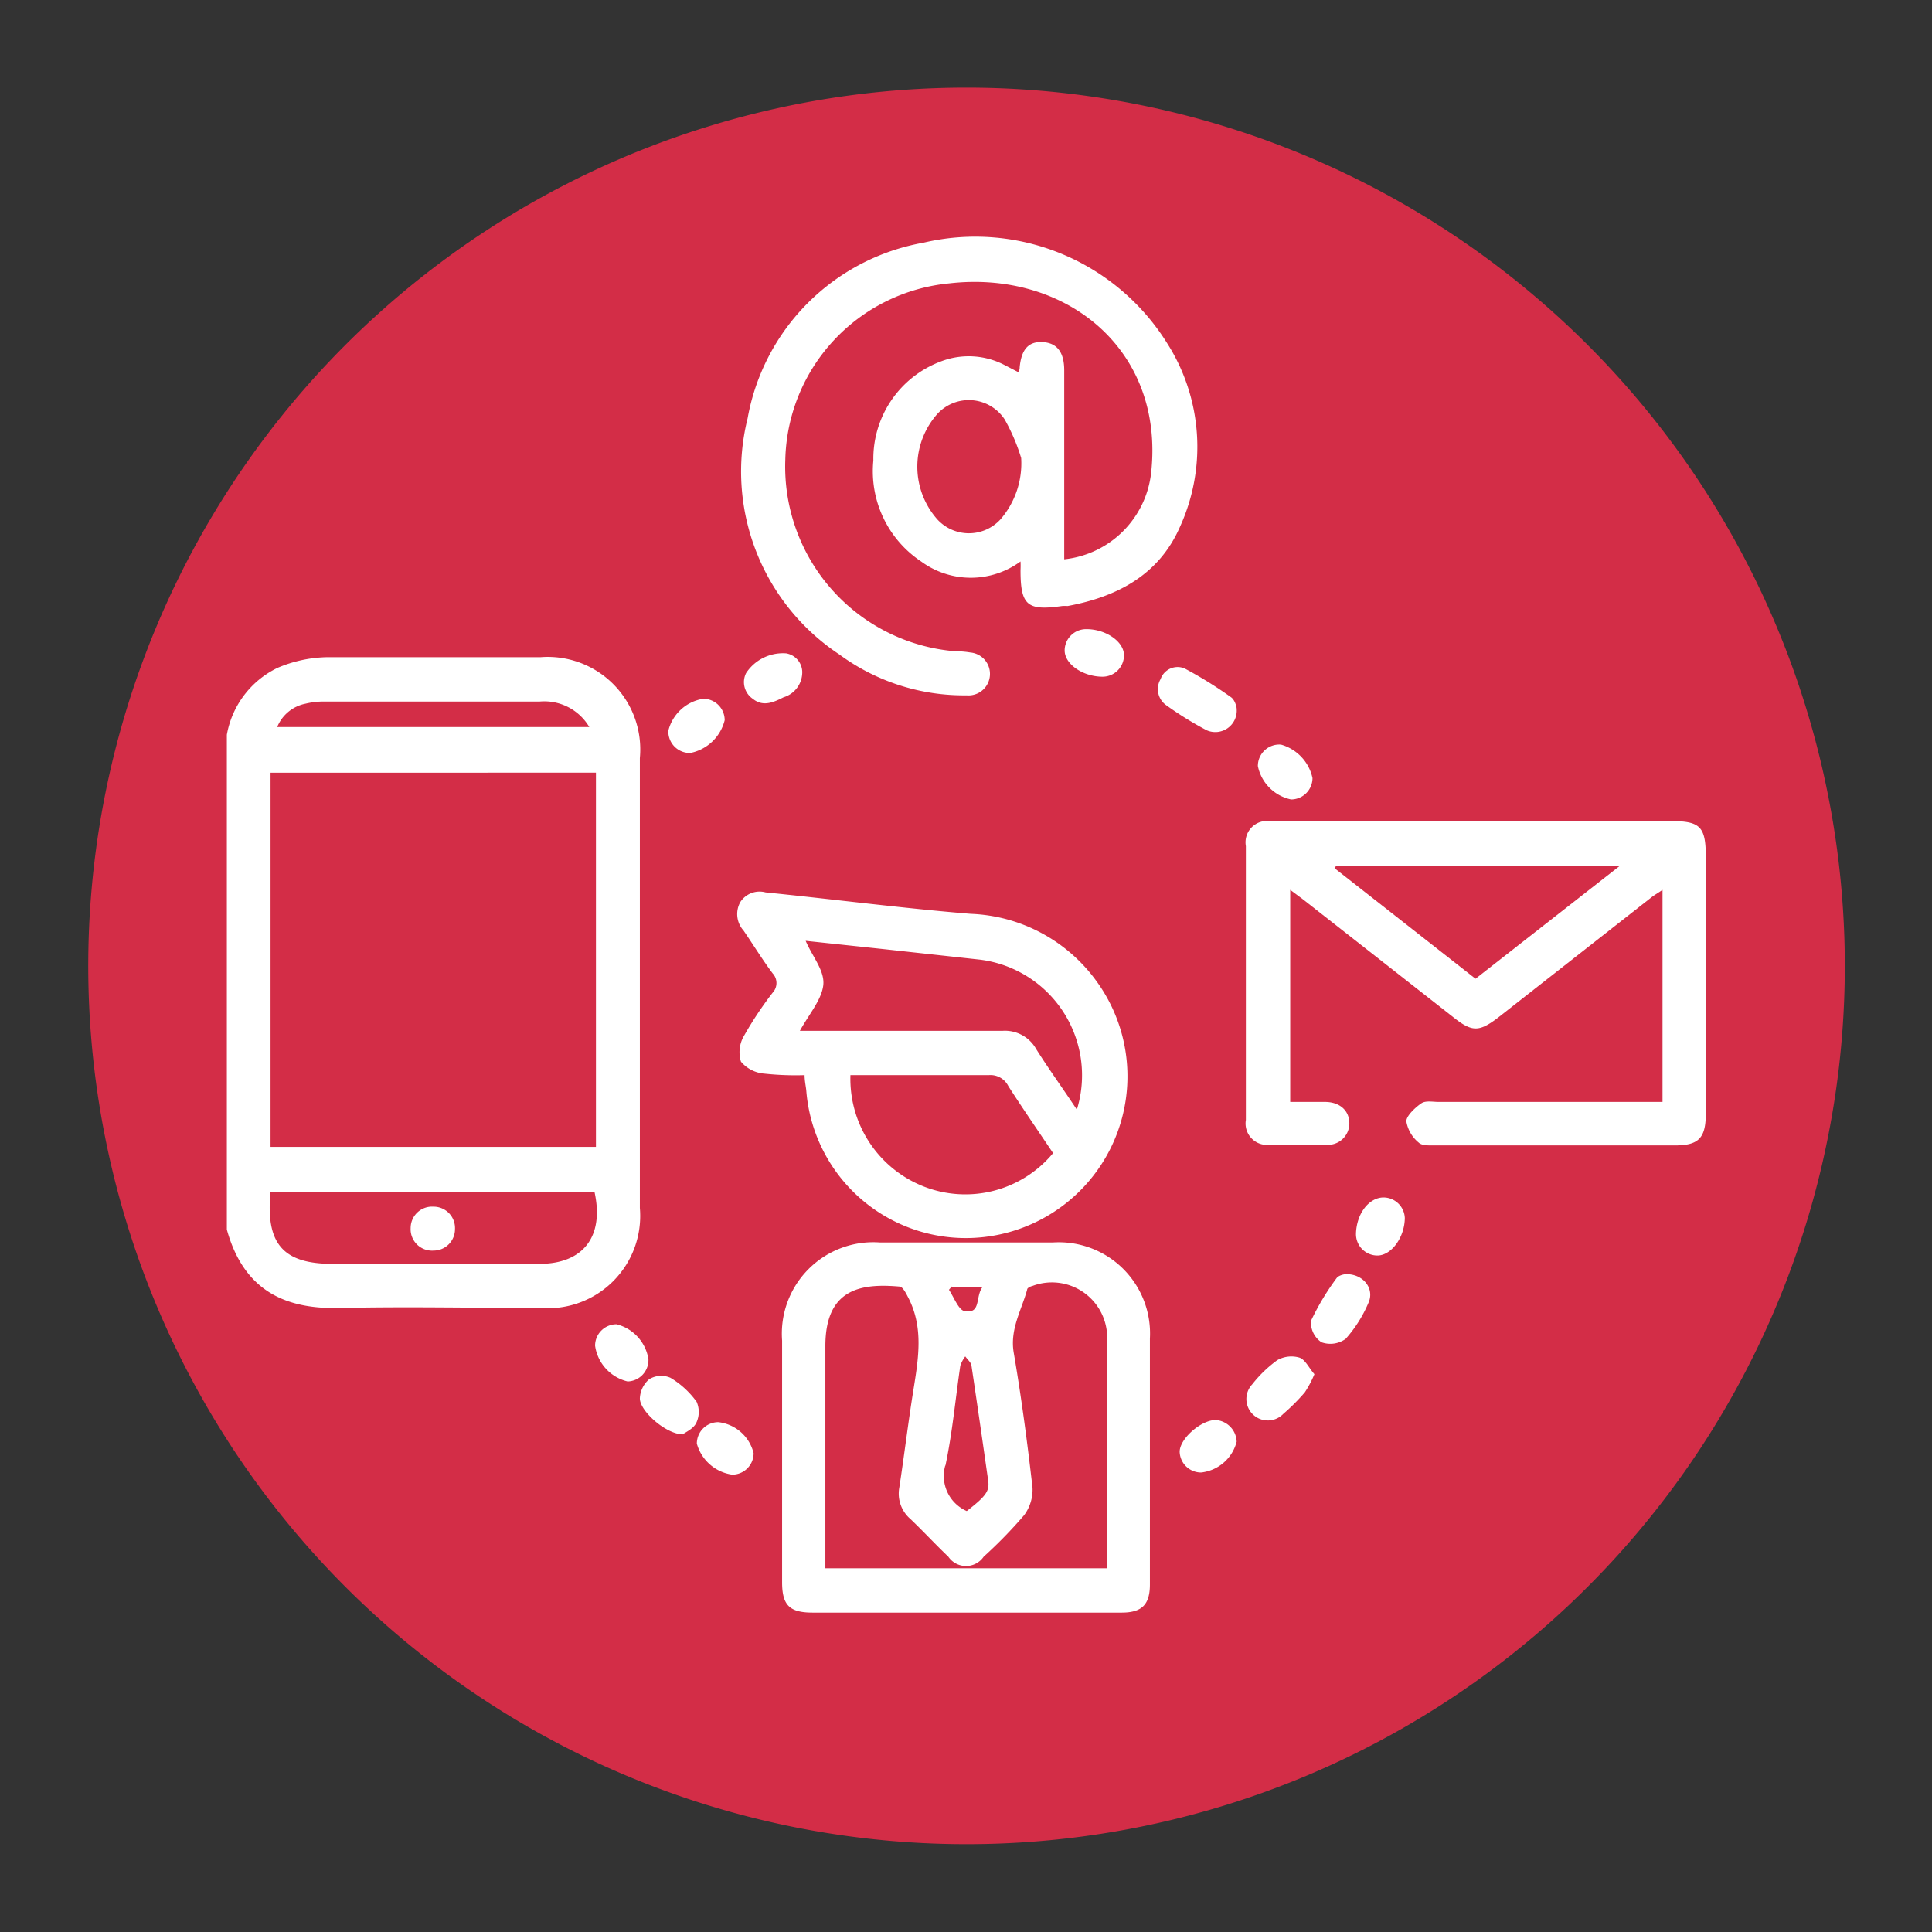
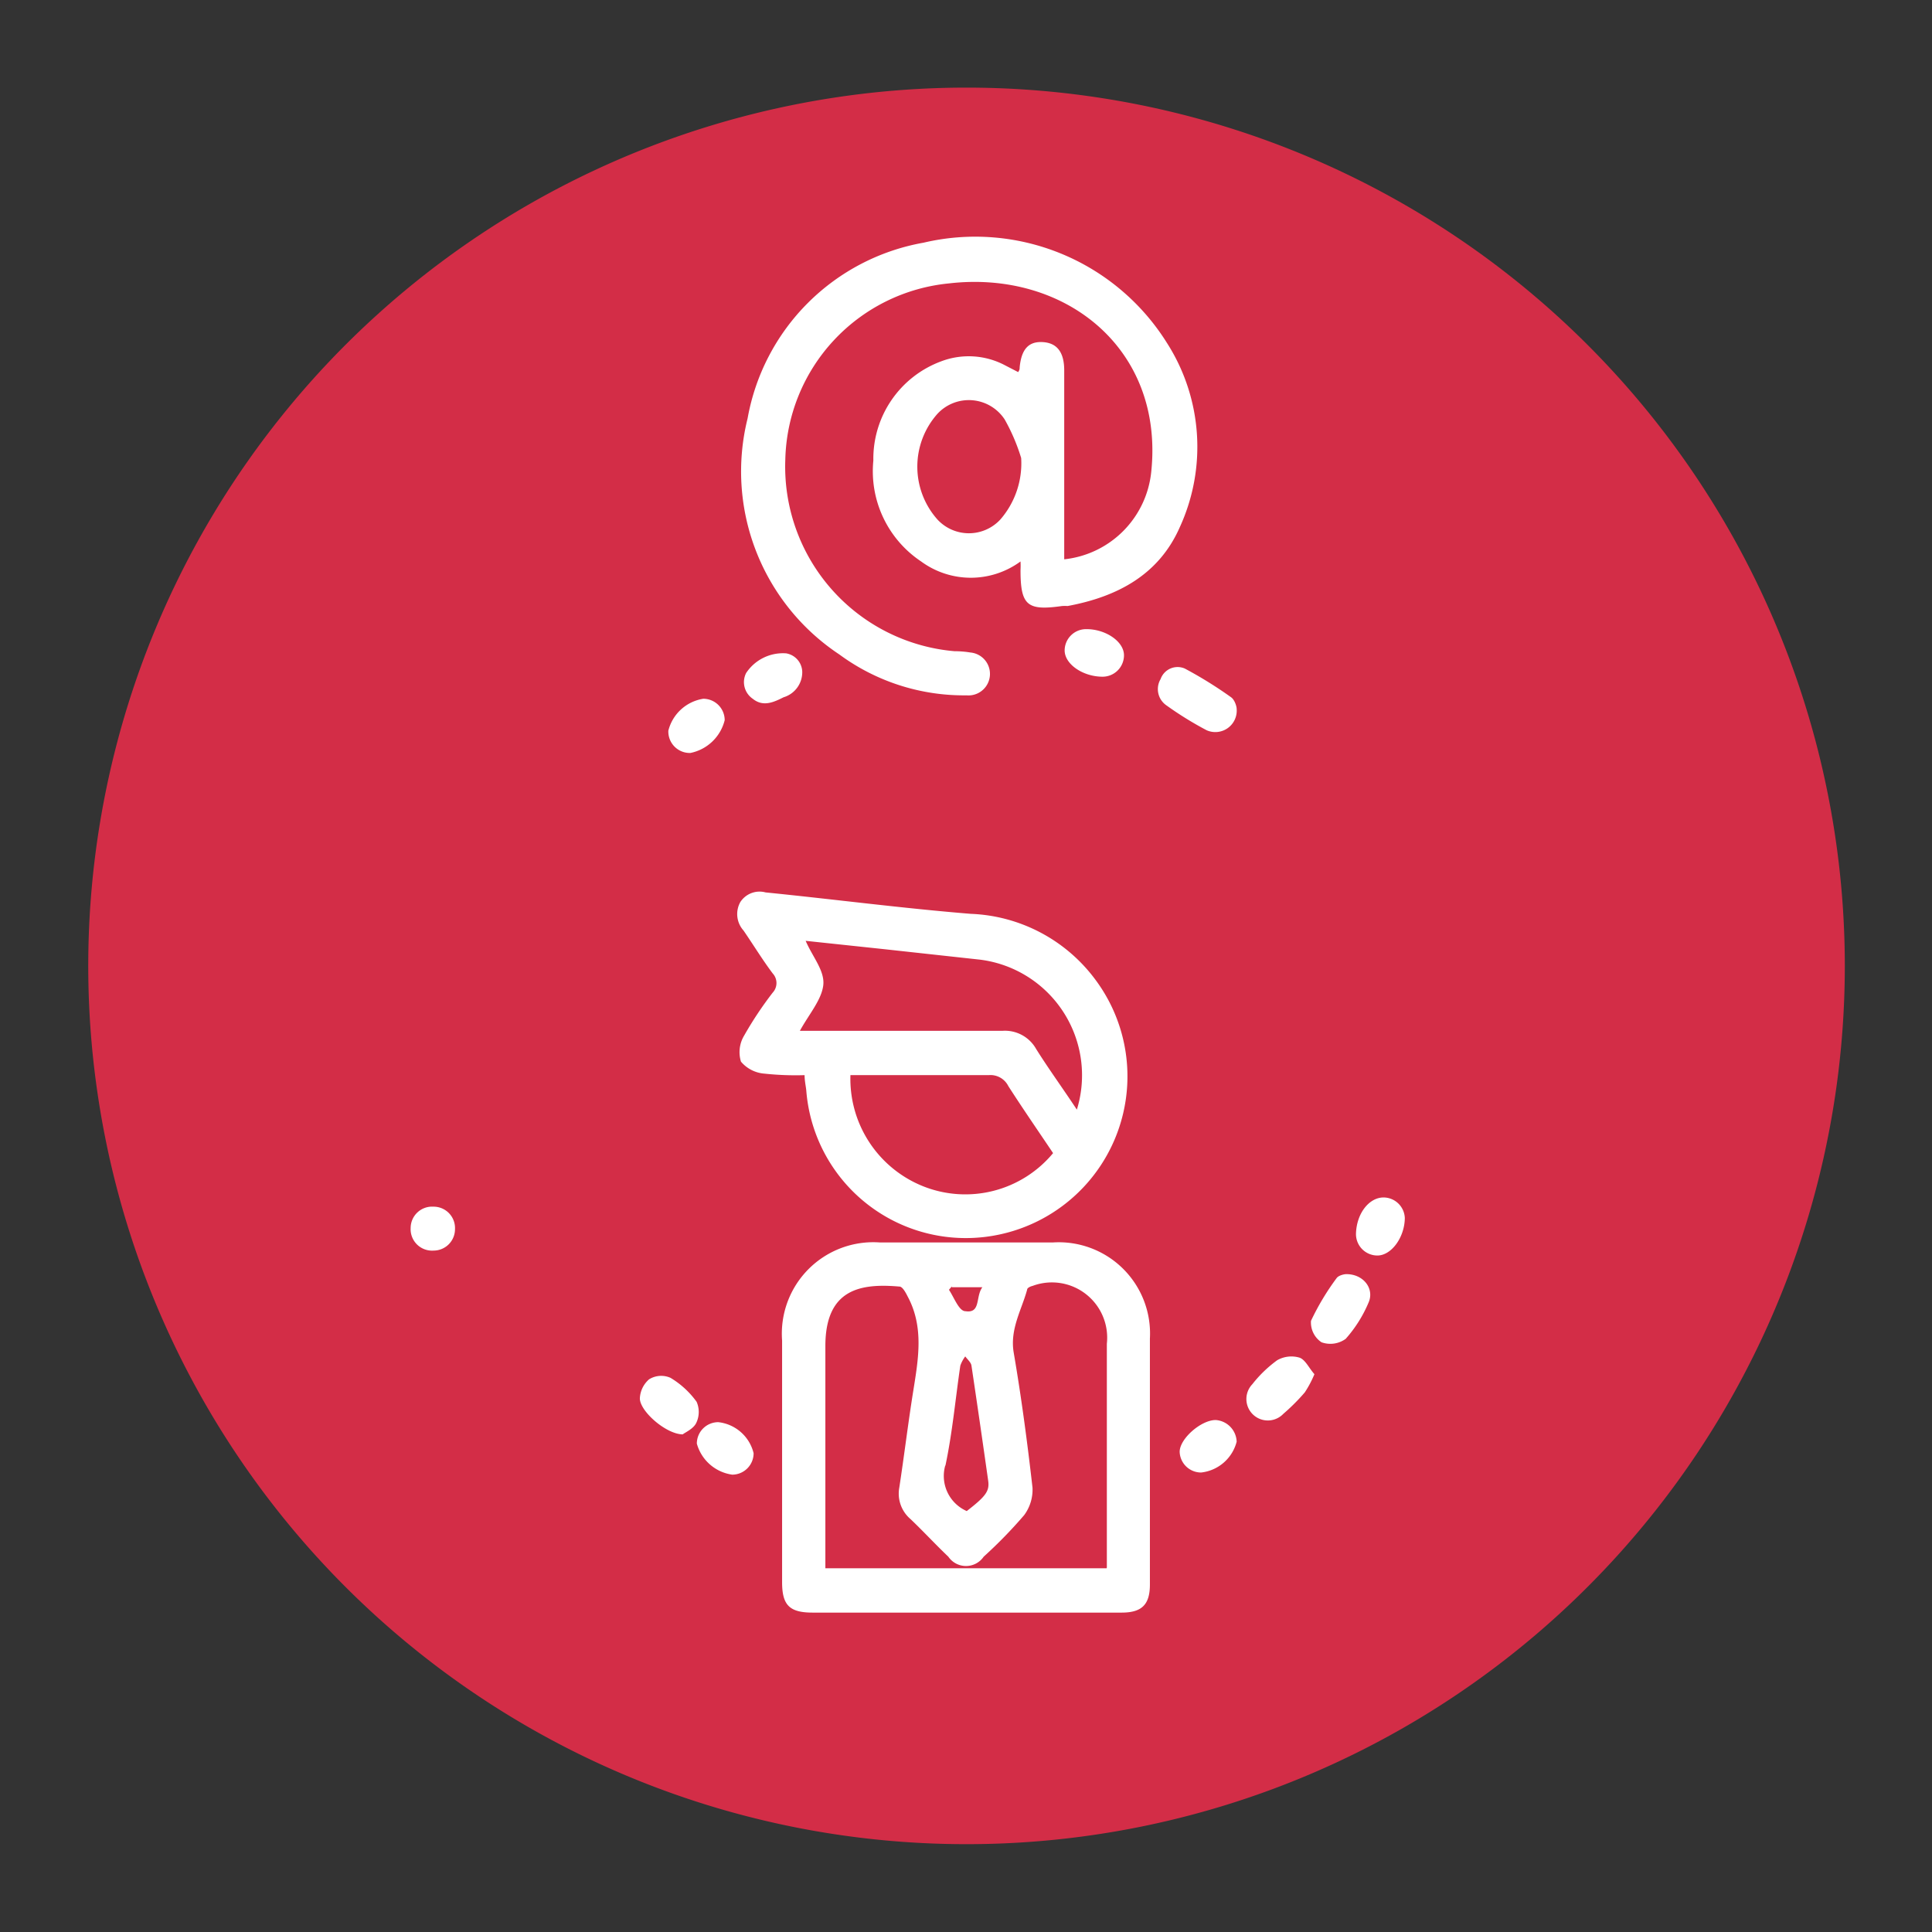
<svg xmlns="http://www.w3.org/2000/svg" id="Layer_1" data-name="Layer 1" viewBox="0 0 90.19 90.19">
  <rect x="0" y="0" width="90.19" height="90.19" fill="#333333" stroke="none" />
  <defs>
    <style>.cls-1{fill:#d32d47;}.cls-2{fill:#fff;}</style>
  </defs>
  <path class="cls-1" d="M86.12,45.09a41,41,0,1,1-41-41,41,41,0,0,1,41,41" />
-   <path class="cls-2" d="M29.87,56.39q0-10.48,0-21a4.32,4.32,0,0,0-4.65-4.71c-3.34,0-6.69,0-10,0a6.18,6.18,0,0,0-2.27.5,4.3,4.3,0,0,0-2.36,3.12v23.1c.83,3,2.91,3.72,5.29,3.66,3.13-.07,6.25,0,9.38,0A4.31,4.31,0,0,0,29.87,56.39ZM14.26,32.85a3.63,3.63,0,0,1,.93-.1h10a2.44,2.44,0,0,1,2.32,1.19H12.94A1.81,1.81,0,0,1,14.26,32.85Zm-1.63,3.22H27.82V53.54H12.63ZM25.18,59H15.53c-2.31,0-3.14-.93-2.9-3.37H27.75C28.22,57.73,27.22,59,25.18,59Z" />
  <path class="cls-2" d="M49.16,58c-2.7,0-5.4,0-8.09,0a4.27,4.27,0,0,0-4.56,4.58c0,3.76,0,7.52,0,11.28,0,1.08.35,1.42,1.43,1.42H52.36c.94,0,1.32-.37,1.32-1.31,0-3.83,0-7.66,0-11.48A4.26,4.26,0,0,0,49.16,58Zm-4.73,2.09h1.43c-.33.44-.06,1.23-.79,1.12-.3,0-.52-.62-.77-1C44.34,60.16,44.39,60.11,44.43,60.05Zm-.3,8.35c.33-1.55.47-3.13.7-4.69a1.63,1.63,0,0,1,.23-.43c.1.14.27.28.29.43q.4,2.68.78,5.37c.07.49-.11.73-1,1.42A1.79,1.79,0,0,1,44.13,68.4Zm7.53,4.77H38.53v-.73c0-3.21,0-6.43,0-9.64,0-2.67,1.64-2.94,3.46-2.78.14,0,.29.28.38.46.77,1.43.5,2.93.26,4.43s-.42,3-.65,4.5a1.56,1.56,0,0,0,.52,1.46c.6.57,1.17,1.19,1.77,1.76a1,1,0,0,0,1.65,0,21.6,21.6,0,0,0,1.89-1.94,2,2,0,0,0,.39-1.28c-.24-2.11-.52-4.22-.88-6.32-.18-1.09.38-2,.63-2.93,0-.08.16-.15.25-.17a2.58,2.58,0,0,1,3.47,2.7V73.17Z" />
  <path class="cls-2" d="M39.18,30.55a9.8,9.8,0,0,0,5.94,1.91,1,1,0,0,0,.18-2,4.52,4.52,0,0,0-.74-.06,8.65,8.65,0,0,1-7.9-8.95,8.46,8.46,0,0,1,7.64-8.22c5.42-.63,10.06,3.05,9.44,8.82a4.57,4.57,0,0,1-4.06,4.06V17.29c0-.84-.33-1.28-1-1.32s-1,.34-1.08,1.18c0,.06,0,.12-.07.22l-.6-.31a3.62,3.62,0,0,0-3-.19,4.85,4.85,0,0,0-3.16,4.63A5.06,5.06,0,0,0,43,26.21a3.92,3.92,0,0,0,4.64,0,3.91,3.91,0,0,1,0,.41c0,1.65.32,1.9,1.94,1.67a2.3,2.3,0,0,1,.26,0c2.31-.43,4.26-1.45,5.24-3.69A9,9,0,0,0,54.47,16a10.55,10.55,0,0,0-11.36-4.67,10.14,10.14,0,0,0-8.21,8.2A10.25,10.25,0,0,0,39.18,30.55Zm7.52-6.3a2,2,0,0,1-2.94,0,3.71,3.71,0,0,1,0-4.93,2,2,0,0,1,3.14.26,9,9,0,0,1,.77,1.8A4,4,0,0,1,46.7,24.25Z" />
-   <path class="cls-2" d="M78,38.33H59.73a3.73,3.73,0,0,0-.47,0,1,1,0,0,0-1.1,1.17q0,6.39,0,12.78a1,1,0,0,0,1.11,1.16c.87,0,1.75,0,2.63,0a1,1,0,0,0,1.09-1c0-.59-.44-1-1.14-1-.54,0-1.07,0-1.62,0v-9.9l.59.44,7.08,5.55c.82.64,1.15.64,2,0l7.18-5.63c.15-.12.32-.21.53-.36v9.9H67.16c-.27,0-.6-.07-.8.06s-.7.55-.71.84a1.63,1.63,0,0,0,.58,1c.15.15.51.13.77.13H78.2c1.1,0,1.43-.35,1.43-1.48q0-6,0-12C79.63,38.59,79.37,38.33,78,38.33Zm-9.12,7.36L62.3,40.53l.08-.12H75.63Z" />
  <path class="cls-2" d="M37.56,50.19c0,.28.06.51.08.73A7.47,7.47,0,0,0,46,57.74a7.55,7.55,0,0,0,5.14-12,7.6,7.6,0,0,0-5.82-3.08c-3.2-.26-6.39-.68-9.58-1a1.07,1.07,0,0,0-1.18.45,1.15,1.15,0,0,0,.15,1.33c.46.67.88,1.36,1.36,2a.66.66,0,0,1,0,.9,17,17,0,0,0-1.33,2,1.5,1.5,0,0,0-.15,1.22,1.59,1.59,0,0,0,1.1.56A13.57,13.57,0,0,0,37.56,50.19Zm5.54,5.19a5.4,5.4,0,0,1-3.4-5.19h1.93c1.51,0,3,0,4.52,0a.93.93,0,0,1,.92.51c.68,1.06,1.4,2.1,2.09,3.13A5.32,5.32,0,0,1,43.1,55.38ZM37.61,43.92l3.67.39,4.48.49a5.44,5.44,0,0,1,4.51,7c-.66-1-1.31-1.89-1.9-2.83a1.67,1.67,0,0,0-1.56-.85c-2.9,0-5.8,0-8.69,0h-.78c.43-.78,1-1.43,1.09-2.11S37.93,44.67,37.61,43.92Z" />
  <path class="cls-2" d="M57.73,33.09c0-.11-.09-.42-.26-.54a19.37,19.37,0,0,0-2.16-1.34.84.84,0,0,0-1.13.49.92.92,0,0,0,.26,1.22,16,16,0,0,0,1.89,1.17A1,1,0,0,0,57.73,33.09Z" />
  <path class="cls-2" d="M62.84,59.48c-.08,0-.34.05-.44.18a11.73,11.73,0,0,0-1.2,2,1.11,1.11,0,0,0,.49,1,1.22,1.22,0,0,0,1.13-.16,6.11,6.11,0,0,0,1.07-1.7C64.17,60.15,63.64,59.47,62.84,59.48Z" />
  <path class="cls-2" d="M60.67,63.38a1.33,1.33,0,0,0-1.05.12,5.84,5.84,0,0,0-1.16,1.12A1,1,0,1,0,59.91,66a9.44,9.44,0,0,0,1-1,5,5,0,0,0,.45-.85C61.11,63.87,60.94,63.48,60.67,63.38Z" />
  <path class="cls-2" d="M32.52,65.44a4.09,4.09,0,0,0-1.22-1.12,1.07,1.07,0,0,0-1,.07,1.25,1.25,0,0,0-.43.89c0,.6,1.22,1.67,2,1.68.13-.1.5-.26.63-.53A1.18,1.18,0,0,0,32.52,65.44Z" />
  <path class="cls-2" d="M49.7,30.36c0,.65.86,1.23,1.77,1.23a1,1,0,0,0,1-1c0-.65-.87-1.23-1.77-1.22A1,1,0,0,0,49.7,30.36Z" />
  <path class="cls-2" d="M56.75,66.29c-.69,0-1.7.89-1.68,1.5a1,1,0,0,0,1,.95,1.93,1.93,0,0,0,1.66-1.44A1.05,1.05,0,0,0,56.75,66.29Z" />
  <path class="cls-2" d="M33.53,66.39a1,1,0,0,0-1,1,2,2,0,0,0,1.65,1.45,1,1,0,0,0,1-1A1.91,1.91,0,0,0,33.53,66.39Z" />
  <path class="cls-2" d="M34.83,31.42a.94.94,0,0,0,.31,1.2c.49.4,1,.15,1.44-.07a1.22,1.22,0,0,0,.87-1.21.9.9,0,0,0-.75-.84A2.06,2.06,0,0,0,34.83,31.42Z" />
  <path class="cls-2" d="M32.23,35.15a2.07,2.07,0,0,0,1.6-1.53,1,1,0,0,0-1-1,2,2,0,0,0-1.63,1.49A1,1,0,0,0,32.23,35.15Z" />
-   <path class="cls-2" d="M60.27,37.32a1,1,0,0,0,1-1,2.08,2.08,0,0,0-1.47-1.56,1,1,0,0,0-1.08,1A2,2,0,0,0,60.27,37.32Z" />
  <path class="cls-2" d="M64.59,55.9c-.68,0-1.27.75-1.29,1.71a1,1,0,0,0,1,1c.65,0,1.27-.84,1.28-1.75A1,1,0,0,0,64.59,55.9Z" />
-   <path class="cls-2" d="M30.27,63.45a2,2,0,0,0-1.49-1.63,1,1,0,0,0-1,1,2,2,0,0,0,1.52,1.67A1,1,0,0,0,30.27,63.45Z" />
  <path class="cls-2" d="M20.23,56.33a1,1,0,0,0-1.06,1,1,1,0,0,0,1.07,1.05,1,1,0,0,0,1-1A1,1,0,0,0,20.23,56.33Z" />
</svg>